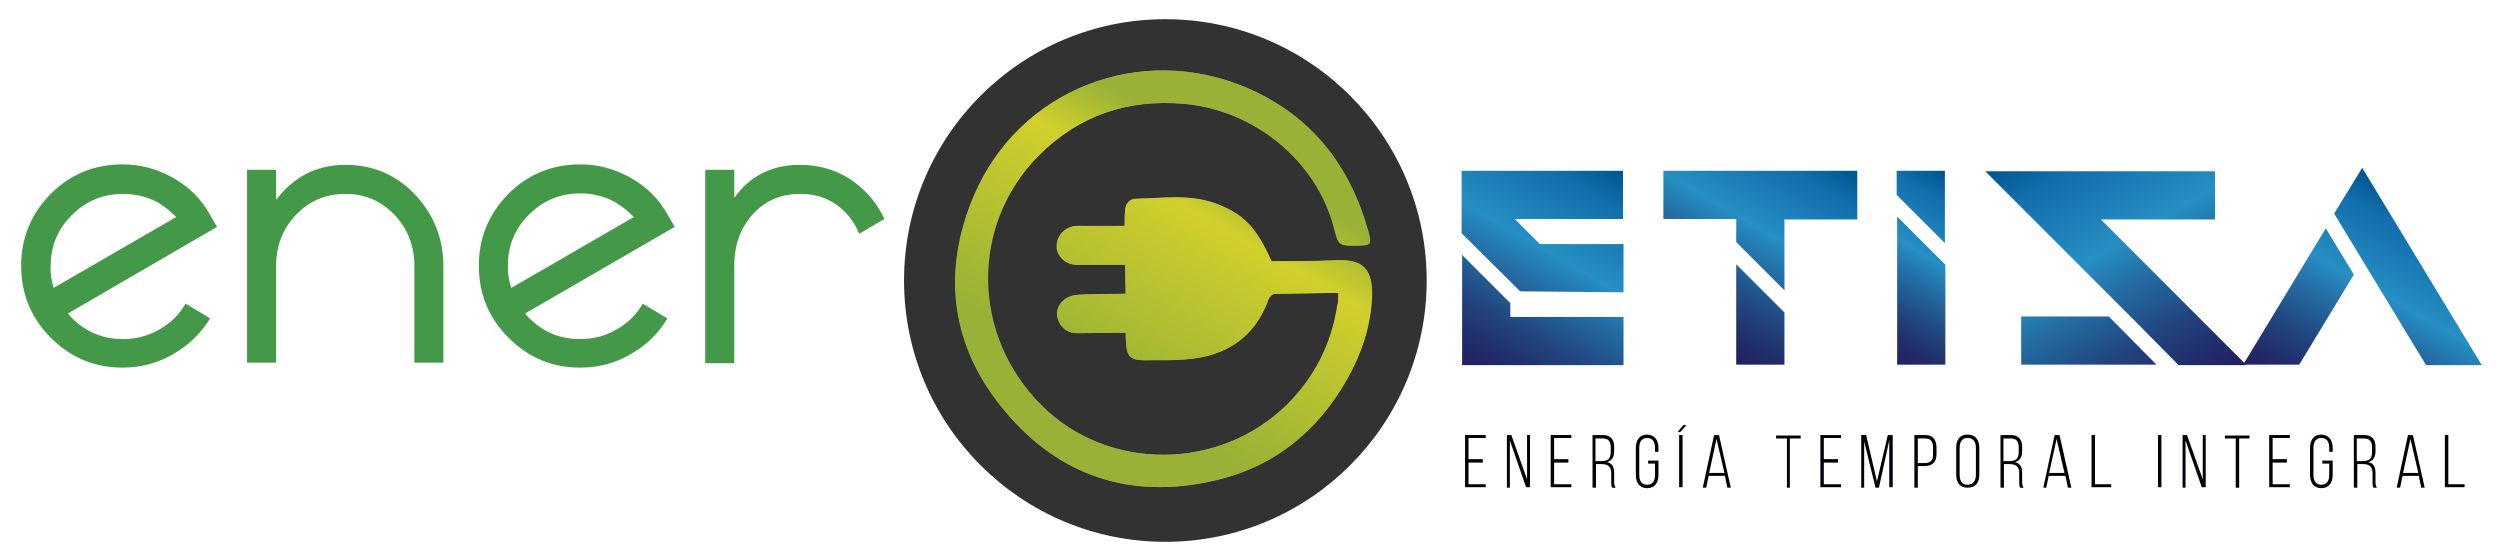
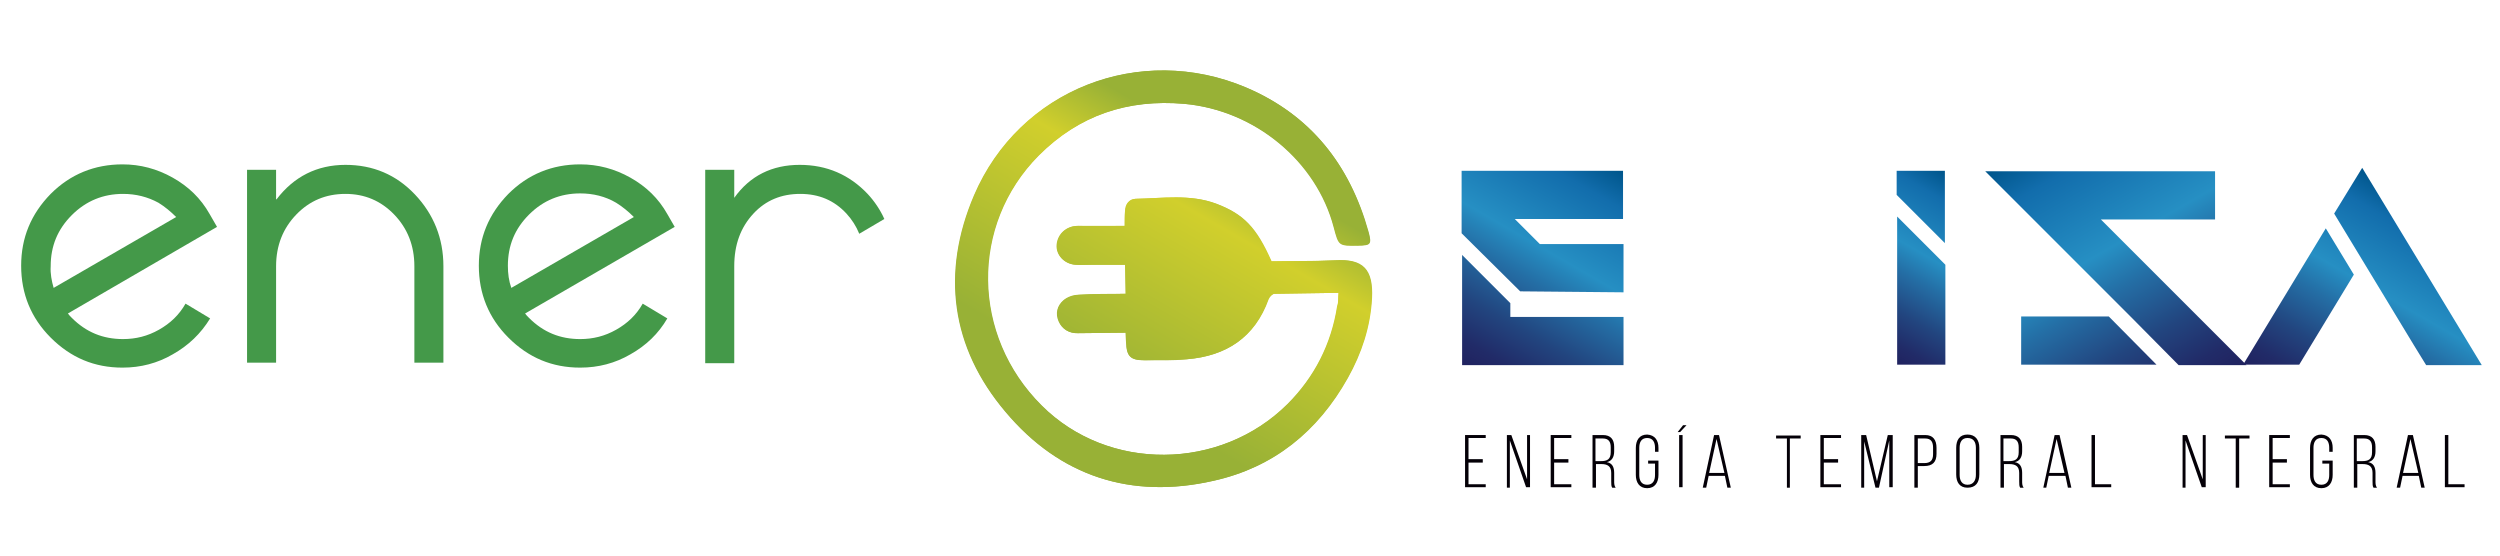
<svg xmlns="http://www.w3.org/2000/svg" version="1.1" id="Capa_1" x="0px" y="0px" viewBox="0 0 508 113" style="enable-background:new 0 0 508 113;" xml:space="preserve">
  <style type="text/css">
	.st0{fill:#333233;}
	.st1{fill:url(#SVGID_1_);}
	.st2{fill:url(#SVGID_2_);}
	.st3{fill:#449949;}
	.st4{fill:url(#SVGID_3_);}
	.st5{fill:url(#SVGID_4_);}
	.st6{fill:url(#SVGID_5_);}
	.st7{fill:url(#SVGID_6_);}
	.st8{fill:url(#SVGID_7_);}
	.st9{fill:#040007;}
</style>
-   <circle class="st0" cx="236.8" cy="57" r="53.1" />
  <g>
    <linearGradient id="SVGID_1_" gradientUnits="userSpaceOnUse" x1="215.264" y1="93.495" x2="257.649" y2="20.084">
      <stop offset="0.206" style="stop-color:#98B136" />
      <stop offset="0.678" style="stop-color:#D1CF2C" />
      <stop offset="0.836" style="stop-color:#98B136" />
    </linearGradient>
    <path class="st1" d="M272,59.5c-0.1,1,0,1.9-0.2,2.7c-1.2,7.7-4.6,14.4-10.1,19.9c-13.7,13.6-36.5,13.8-50,0.3   c-14.3-14.2-14.6-36.7-0.6-50.8c8.2-8.2,18.1-11.5,29.6-10.5c14.4,1.3,26.9,11.6,30.4,25.1c1,3.7,1,3.7,4.9,3.7   c2.5,0,2.8-0.2,2.1-2.8c-3.8-13.6-11.8-23.7-24.8-29.3c-21.6-9.2-46.1,0.4-55.3,21.9c-6.7,15.7-4.7,30.9,6.4,44   c11,13.1,25.5,17.8,42.2,14c12.2-2.7,21.2-10,27.3-20.9c2.8-5,4.6-10.4,4.9-16.2c0.3-5.9-1.8-8.1-7.5-7.7   c-4.3,0.2-8.6,0.2-12.9,0.2c-3.1-7-5.7-9.6-11.2-11.7c-5.3-2-10.9-1.1-16.4-1c-1.3,0-2.1,1.1-2.1,2.5c0,1,0,2-0.1,3   c-3.3,0-6.4,0.1-9.5,0c-2.3,0-4.1,1.6-4.3,3.8c-0.2,2.2,1.6,4,3.9,4.1c1,0,2,0,3,0c2.3,0,4.6,0,7,0c0,2.1,0.1,4,0.1,5.9   c-3.3,0-6.5,0-9.6,0.2c-1,0.1-2.2,0.5-3,1.1c-1.3,1.1-1.7,2.6-1,4.3c0.7,1.6,2.1,2.5,3.9,2.4c3.2,0,6.5-0.1,9.7-0.1   c0,0.8,0.1,1.3,0.1,1.9c0,2.9,0.8,3.7,3.7,3.7c2.9,0,5.8,0.1,8.6-0.2c8-0.7,13.8-4.4,16.6-12.2c0.2-0.5,0.8-1.1,1.2-1.1   C263.2,59.6,267.5,59.6,272,59.5z" />
    <linearGradient id="SVGID_2_" gradientUnits="userSpaceOnUse" x1="215.264" y1="93.495" x2="257.649" y2="20.084">
      <stop offset="0.206" style="stop-color:#98B136" />
      <stop offset="0.678" style="stop-color:#D1CF2C" />
      <stop offset="0.836" style="stop-color:#98B136" />
    </linearGradient>
    <path class="st2" d="M272,59.5c-4.5,0.1-8.8,0.1-13.1,0.2c-0.4,0-1,0.6-1.2,1.1c-2.8,7.8-8.6,11.6-16.6,12.2   c-2.9,0.2-5.8,0.1-8.6,0.2c-2.8,0-3.6-0.8-3.7-3.7c0-0.6-0.1-1.1-0.1-1.9c-3.3,0-6.5,0.1-9.7,0.1c-1.8,0-3.2-0.8-3.9-2.4   c-0.7-1.6-0.3-3.2,1-4.3c0.8-0.7,2-1.1,3-1.1c3.1-0.2,6.2-0.1,9.6-0.2c0-2-0.1-3.8-0.1-5.9c-2.5,0-4.7,0-7,0c-1,0-2,0.1-3,0   c-2.3-0.1-4.1-2-3.9-4.1c0.2-2.2,2-3.8,4.3-3.8c3.1,0,6.2,0,9.5,0c0-1.1,0-2.1,0.1-3c0-1.4,0.8-2.4,2.1-2.5c5.5-0.1,11-1,16.4,1   c5.5,2.1,8.1,4.8,11.2,11.7c4.3-0.1,8.6,0,12.9-0.2c5.7-0.3,7.8,1.9,7.5,7.7c-0.3,5.8-2.1,11.2-4.9,16.2   c-6.1,10.9-15.1,18.2-27.3,20.9c-16.7,3.8-31.2-0.9-42.2-14c-11.1-13.1-13.1-28.3-6.4-44c9.2-21.5,33.6-31.1,55.3-21.9   c13.1,5.5,21.1,15.7,24.8,29.3c0.7,2.5,0.5,2.7-2.1,2.8C272,50,272,50,271,46.2c-3.5-13.4-16-23.8-30.4-25.1   c-11.5-1-21.4,2.3-29.6,10.5c-14,14.1-13.7,36.6,0.6,50.8c13.6,13.5,36.3,13.3,50-0.3c5.5-5.5,8.9-12.2,10.1-19.9   C272,61.4,271.9,60.6,272,59.5z" />
  </g>
  <g>
    <path class="st3" d="M35.1,72c-3.1,1.8-6.5,2.7-10.2,2.7c-5.7,0-10.5-2-14.6-6.1c-4-4-6-8.9-6-14.6c0-5.7,2-10.5,6-14.6   c4-4,8.9-6,14.6-6c3.6,0,7,0.9,10.2,2.7c3.2,1.8,5.7,4.2,7.5,7.4l1.5,2.6L13.8,63.7c0.2,0.3,0.5,0.6,0.8,0.9   c2.9,2.9,6.3,4.3,10.4,4.3c2.6,0,5-0.6,7.3-1.9c2.3-1.3,4.1-3,5.4-5.3l5,3C40.8,67.8,38.3,70.2,35.1,72z M10.9,58.5l24.9-14.4   c-1.1-1.1-2.3-2.1-3.6-2.9C30,40,27.6,39.4,25,39.4c-4,0-7.5,1.4-10.4,4.3c-2.9,2.9-4.3,6.3-4.3,10.4   C10.2,55.6,10.5,57.1,10.9,58.5z" />
    <path class="st3" d="M56.2,40.5c3.5-4.6,8.2-7,14-7c5.6,0,10.3,2,14.1,6c3.8,4,5.8,8.9,5.8,14.6v19.6h-5.9V54.1   c0-4.2-1.4-7.7-4.1-10.5c-2.7-2.8-6-4.2-9.9-4.2c-4,0-7.3,1.4-10,4.2c-2.7,2.8-4.1,6.3-4.1,10.5v19.6h-5.9V34.5h5.9V40.5z" />
    <path class="st3" d="M128.1,72c-3.1,1.8-6.5,2.7-10.2,2.7c-5.7,0-10.5-2-14.6-6.1c-4-4-6-8.9-6-14.6c0-5.7,2-10.5,6-14.6   c4-4,8.9-6,14.6-6c3.6,0,7,0.9,10.2,2.7c3.2,1.8,5.7,4.2,7.5,7.4l1.5,2.6l-30.4,17.6c0.2,0.3,0.5,0.6,0.8,0.9   c2.9,2.9,6.3,4.3,10.4,4.3c2.6,0,5-0.6,7.3-1.9c2.3-1.3,4.1-3,5.4-5.3l5,3C133.8,67.8,131.3,70.2,128.1,72z M103.9,58.5l24.9-14.4   c-1.1-1.1-2.3-2.1-3.6-2.9c-2.2-1.3-4.7-1.9-7.3-1.9c-4,0-7.5,1.4-10.4,4.3c-2.9,2.9-4.3,6.3-4.3,10.4   C103.2,55.6,103.4,57.1,103.9,58.5z" />
    <path class="st3" d="M172,43.4c-2.5-2.7-5.6-4-9.4-4c-3.8,0-7,1.3-9.5,4c-2.6,2.8-3.9,6.3-3.9,10.7v19.7h-5.9V34.5h5.9v5.7   c3.2-4.5,7.7-6.7,13.3-6.7c5.5,0,10.1,2,13.8,5.9c1.4,1.5,2.6,3.3,3.4,5.1l-5.1,3C174,46,173.1,44.6,172,43.4z" />
  </g>
  <g>
    <linearGradient id="SVGID_3_" gradientUnits="userSpaceOnUse" x1="300.828" y1="76.267" x2="326.078" y2="32.534">
      <stop offset="0" style="stop-color:#20225F" />
      <stop offset="9.082393e-02" style="stop-color:#212B68" />
      <stop offset="0.242" style="stop-color:#22457F" />
      <stop offset="0.433" style="stop-color:#246EA5" />
      <stop offset="0.567" style="stop-color:#268FC3" />
      <stop offset="0.865" style="stop-color:#126DAC" />
      <stop offset="0.994" style="stop-color:#00568C" />
    </linearGradient>
    <path class="st4" d="M308.9,59.2L297,47.4V34.7h32.8v9.8h-22l5.1,5.1h17v9.8L308.9,59.2z M329.9,64.4v9.8h-32.8V51.8l9.8,9.8v2.8   H329.9z" />
    <linearGradient id="SVGID_4_" gradientUnits="userSpaceOnUse" x1="342.415" y1="68.097" x2="365.578" y2="27.978">
      <stop offset="0" style="stop-color:#20225F" />
      <stop offset="9.082393e-02" style="stop-color:#212B68" />
      <stop offset="0.242" style="stop-color:#22457F" />
      <stop offset="0.433" style="stop-color:#246EA5" />
      <stop offset="0.567" style="stop-color:#268FC3" />
      <stop offset="0.865" style="stop-color:#126DAC" />
      <stop offset="0.994" style="stop-color:#00568C" />
    </linearGradient>
-     <path class="st5" d="M377.4,34.8v9.8h-14.8V59l-9.8-9.8v-4.7H338v-9.8H377.4z M352.8,53.7l9.8,9.8v10.6h-9.8V53.7z" />
    <linearGradient id="SVGID_5_" gradientUnits="userSpaceOnUse" x1="380.623" y1="71.299" x2="400.089" y2="37.583">
      <stop offset="0" style="stop-color:#20225F" />
      <stop offset="9.082393e-02" style="stop-color:#212B68" />
      <stop offset="0.242" style="stop-color:#22457F" />
      <stop offset="0.433" style="stop-color:#246EA5" />
      <stop offset="0.567" style="stop-color:#268FC3" />
      <stop offset="0.865" style="stop-color:#126DAC" />
      <stop offset="0.994" style="stop-color:#00568C" />
    </linearGradient>
    <path class="st6" d="M395.2,34.8v14.6l-9.8-9.8v-4.9H395.2z M385.5,44l9.8,9.8v20.3h-9.8V44z" />
    <linearGradient id="SVGID_6_" gradientUnits="userSpaceOnUse" x1="-678.934" y1="80.482" x2="-648.642" y2="28.013" gradientTransform="matrix(-1 0 0 1 -233.489 0)">
      <stop offset="0" style="stop-color:#20225F" />
      <stop offset="9.082393e-02" style="stop-color:#212B68" />
      <stop offset="0.242" style="stop-color:#22457F" />
      <stop offset="0.433" style="stop-color:#246EA5" />
      <stop offset="0.567" style="stop-color:#268FC3" />
      <stop offset="0.865" style="stop-color:#126DAC" />
      <stop offset="0.994" style="stop-color:#00568C" />
    </linearGradient>
    <path class="st7" d="M433,64.4l-29.6-29.6h46.7v9.8h-23.2l29.6,29.6h-13.8L433,64.4L433,64.4z M438.2,74.1h-27.5v-9.8h17.8   L438.2,74.1z" />
    <linearGradient id="SVGID_7_" gradientUnits="userSpaceOnUse" x1="473.999" y1="84.633" x2="497.418" y2="44.072">
      <stop offset="0" style="stop-color:#20225F" />
      <stop offset="9.082393e-02" style="stop-color:#212B68" />
      <stop offset="0.242" style="stop-color:#22457F" />
      <stop offset="0.433" style="stop-color:#246EA5" />
      <stop offset="0.567" style="stop-color:#268FC3" />
      <stop offset="0.865" style="stop-color:#126DAC" />
      <stop offset="0.994" style="stop-color:#00568C" />
    </linearGradient>
    <path class="st8" d="M472.6,46.4l5.7,9.4l-11.1,18.3h-11.4L472.6,46.4z M504.3,74.2H493l-2.4-3.9l-16.3-26.9l5.7-9.3L504.3,74.2z" />
  </g>
  <g>
    <path class="st9" d="M301.3,93.4V94h-2.9v4.4h3.5v0.6h-4.2V88.4h4.2v0.6h-3.5v4.3H301.3z" />
    <path class="st9" d="M306.8,99.1h-0.6V88.4h0.9l3.2,9v-9h0.6v10.6h-0.8l-3.3-9.5V99.1z" />
    <path class="st9" d="M318.7,93.4V94h-2.9v4.4h3.5v0.6h-4.2V88.4h4.2v0.6h-3.5v4.3H318.7z" />
    <path class="st9" d="M325.7,88.4c1.6,0,2.3,0.9,2.3,2.4v0.9c0,1.2-0.5,2-1.5,2.2c1.1,0.2,1.5,1,1.5,2.2v1.7c0,0.4,0,0.9,0.3,1.3   h-0.7c-0.2-0.3-0.2-0.7-0.2-1.3v-1.7c0-1.4-0.8-1.8-2-1.8h-1.1v4.8h-0.7V88.4H325.7z M325.3,93.7c1.2,0,2-0.3,2-1.8v-1   c0-1.1-0.4-1.8-1.6-1.8h-1.5v4.6H325.3z" />
    <path class="st9" d="M337,91v0.8h-0.7V91c0-1.1-0.4-2-1.6-2c-1.2,0-1.6,0.9-1.6,2v5.5c0,1.1,0.4,2,1.6,2c1.2,0,1.6-0.9,1.6-2v-2.3   h-1.4v-0.6h2.1v2.9c0,1.5-0.7,2.7-2.3,2.7c-1.6,0-2.3-1.2-2.3-2.7V91c0-1.5,0.7-2.7,2.3-2.7C336.3,88.4,337,89.5,337,91z" />
    <path class="st9" d="M342,86.4h0.7l-1.3,1.4h-0.5L342,86.4z M341.2,88.4h0.7v10.6h-0.7V88.4z" />
    <path class="st9" d="M347.2,96.7l-0.5,2.4H346l2.3-10.7h1l2.4,10.7H351l-0.5-2.4H347.2z M347.3,96.1h3.1l-1.6-6.9L347.3,96.1z" />
    <path class="st9" d="M363.1,99.1v-10h-2.2v-0.6h5v0.6h-2.2v10H363.1z" />
    <path class="st9" d="M373.5,93.4V94h-2.9v4.4h3.5v0.6h-4.2V88.4h4.2v0.6h-3.5v4.3H373.5z" />
    <path class="st9" d="M381.8,99.1h-0.7l-2.3-9.4v9.4h-0.6V88.4h1l2.2,9.4l2.2-9.4h1v10.6h-0.7v-9.5L381.8,99.1z" />
    <path class="st9" d="M391.2,88.4c1.6,0,2.3,1,2.3,2.6v1.2c0,1.7-0.8,2.5-2.5,2.5h-1.3v4.4H389V88.4H391.2z M391,94.1   c1.2,0,1.8-0.5,1.8-1.8V91c0-1.2-0.4-1.9-1.6-1.9h-1.5v5H391z" />
-     <path class="st9" d="M397.5,91c0-1.6,0.7-2.7,2.3-2.7c1.6,0,2.4,1.1,2.4,2.7v5.4c0,1.6-0.7,2.7-2.4,2.7c-1.6,0-2.3-1.1-2.3-2.7V91z    M398.2,96.5c0,1.2,0.5,2,1.6,2c1.2,0,1.7-0.9,1.7-2V91c0-1.2-0.5-2-1.7-2c-1.2,0-1.6,0.9-1.6,2V96.5z" />
+     <path class="st9" d="M397.5,91c0-1.6,0.7-2.7,2.3-2.7c1.6,0,2.4,1.1,2.4,2.7v5.4c0,1.6-0.7,2.7-2.4,2.7c-1.6,0-2.3-1.1-2.3-2.7V91z    M398.2,96.5c0,1.2,0.5,2,1.6,2c1.2,0,1.7-0.9,1.7-2V91c0-1.2-0.5-2-1.7-2c-1.2,0-1.6,0.9-1.6,2z" />
    <path class="st9" d="M408.6,88.4c1.6,0,2.3,0.9,2.3,2.4v0.9c0,1.2-0.5,2-1.5,2.2c1.1,0.2,1.5,1,1.5,2.2v1.7c0,0.4,0,0.9,0.3,1.3   h-0.7c-0.2-0.3-0.2-0.7-0.2-1.3v-1.7c0-1.4-0.8-1.8-2-1.8h-1.1v4.8h-0.7V88.4H408.6z M408.2,93.7c1.2,0,2-0.3,2-1.8v-1   c0-1.1-0.4-1.8-1.6-1.8h-1.5v4.6H408.2z" />
    <path class="st9" d="M416.3,96.7l-0.5,2.4h-0.6l2.3-10.7h1l2.4,10.7h-0.7l-0.5-2.4H416.3z M416.4,96.1h3.1l-1.6-6.9L416.4,96.1z" />
    <path class="st9" d="M425,99.1V88.4h0.7v10h3.3v0.6H425z" />
-     <path class="st9" d="M439.2,88.4v10.6h-0.7V88.4H439.2z" />
    <path class="st9" d="M444.1,99.1h-0.6V88.4h0.9l3.2,9v-9h0.6v10.6h-0.8l-3.3-9.5V99.1z" />
    <path class="st9" d="M454.3,99.1v-10h-2.2v-0.6h5v0.6H455v10H454.3z" />
    <path class="st9" d="M464.7,93.4V94h-2.9v4.4h3.5v0.6h-4.2V88.4h4.2v0.6h-3.5v4.3H464.7z" />
    <path class="st9" d="M474,91v0.8h-0.7V91c0-1.1-0.4-2-1.6-2c-1.2,0-1.6,0.9-1.6,2v5.5c0,1.1,0.4,2,1.6,2c1.2,0,1.6-0.9,1.6-2v-2.3   h-1.4v-0.6h2.1v2.9c0,1.5-0.7,2.7-2.3,2.7c-1.6,0-2.3-1.2-2.3-2.7V91c0-1.5,0.7-2.7,2.3-2.7C473.3,88.4,474,89.5,474,91z" />
    <path class="st9" d="M480.4,88.4c1.6,0,2.3,0.9,2.3,2.4v0.9c0,1.2-0.5,2-1.5,2.2c1.1,0.2,1.5,1,1.5,2.2v1.7c0,0.4,0,0.9,0.3,1.3   h-0.7c-0.2-0.3-0.2-0.7-0.2-1.3v-1.7c0-1.4-0.8-1.8-2-1.8h-1.1v4.8h-0.7V88.4H480.4z M480,93.7c1.2,0,2-0.3,2-1.8v-1   c0-1.1-0.4-1.8-1.6-1.8h-1.5v4.6H480z" />
    <path class="st9" d="M488.2,96.7l-0.5,2.4H487l2.3-10.7h1l2.4,10.7H492l-0.5-2.4H488.2z M488.3,96.1h3.1l-1.6-6.9L488.3,96.1z" />
    <path class="st9" d="M496.8,99.1V88.4h0.7v10h3.3v0.6H496.8z" />
  </g>
</svg>